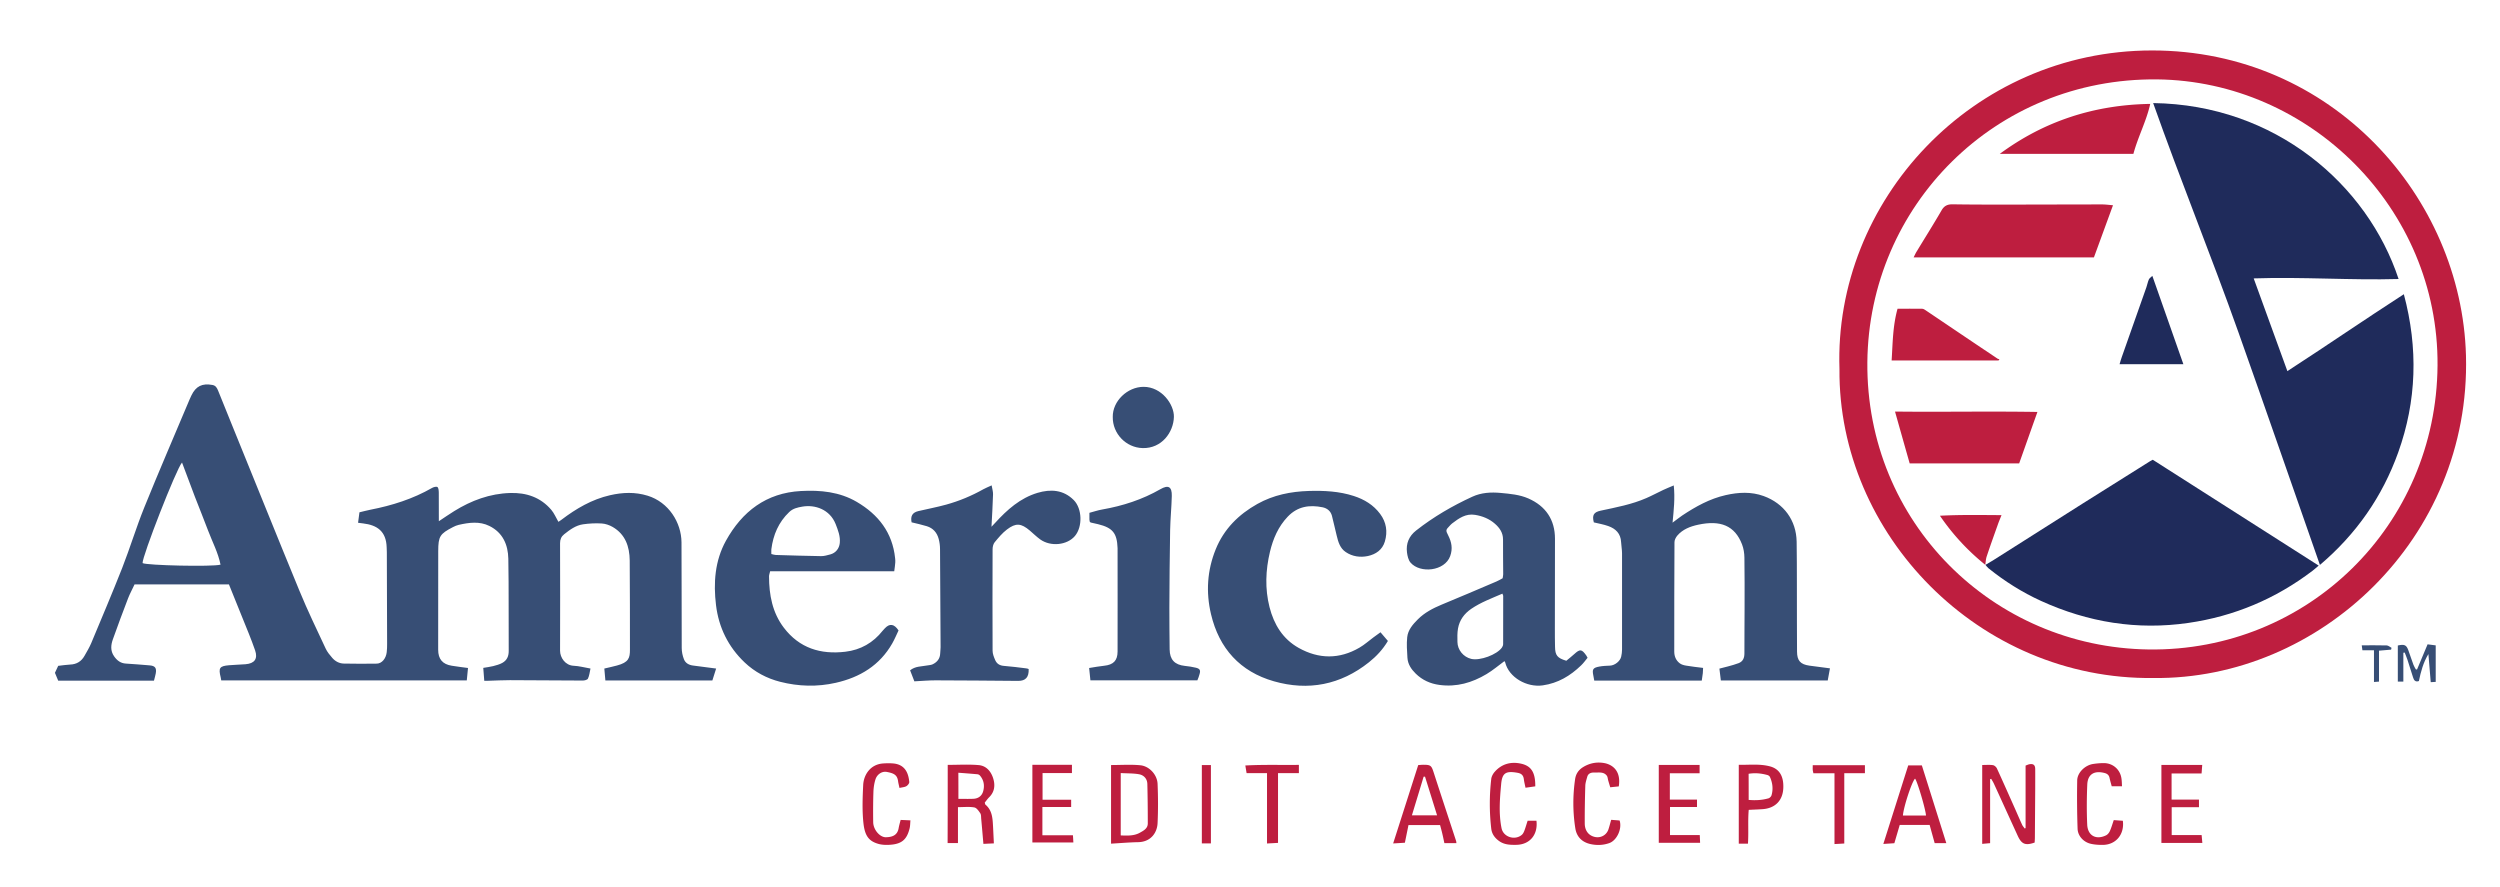
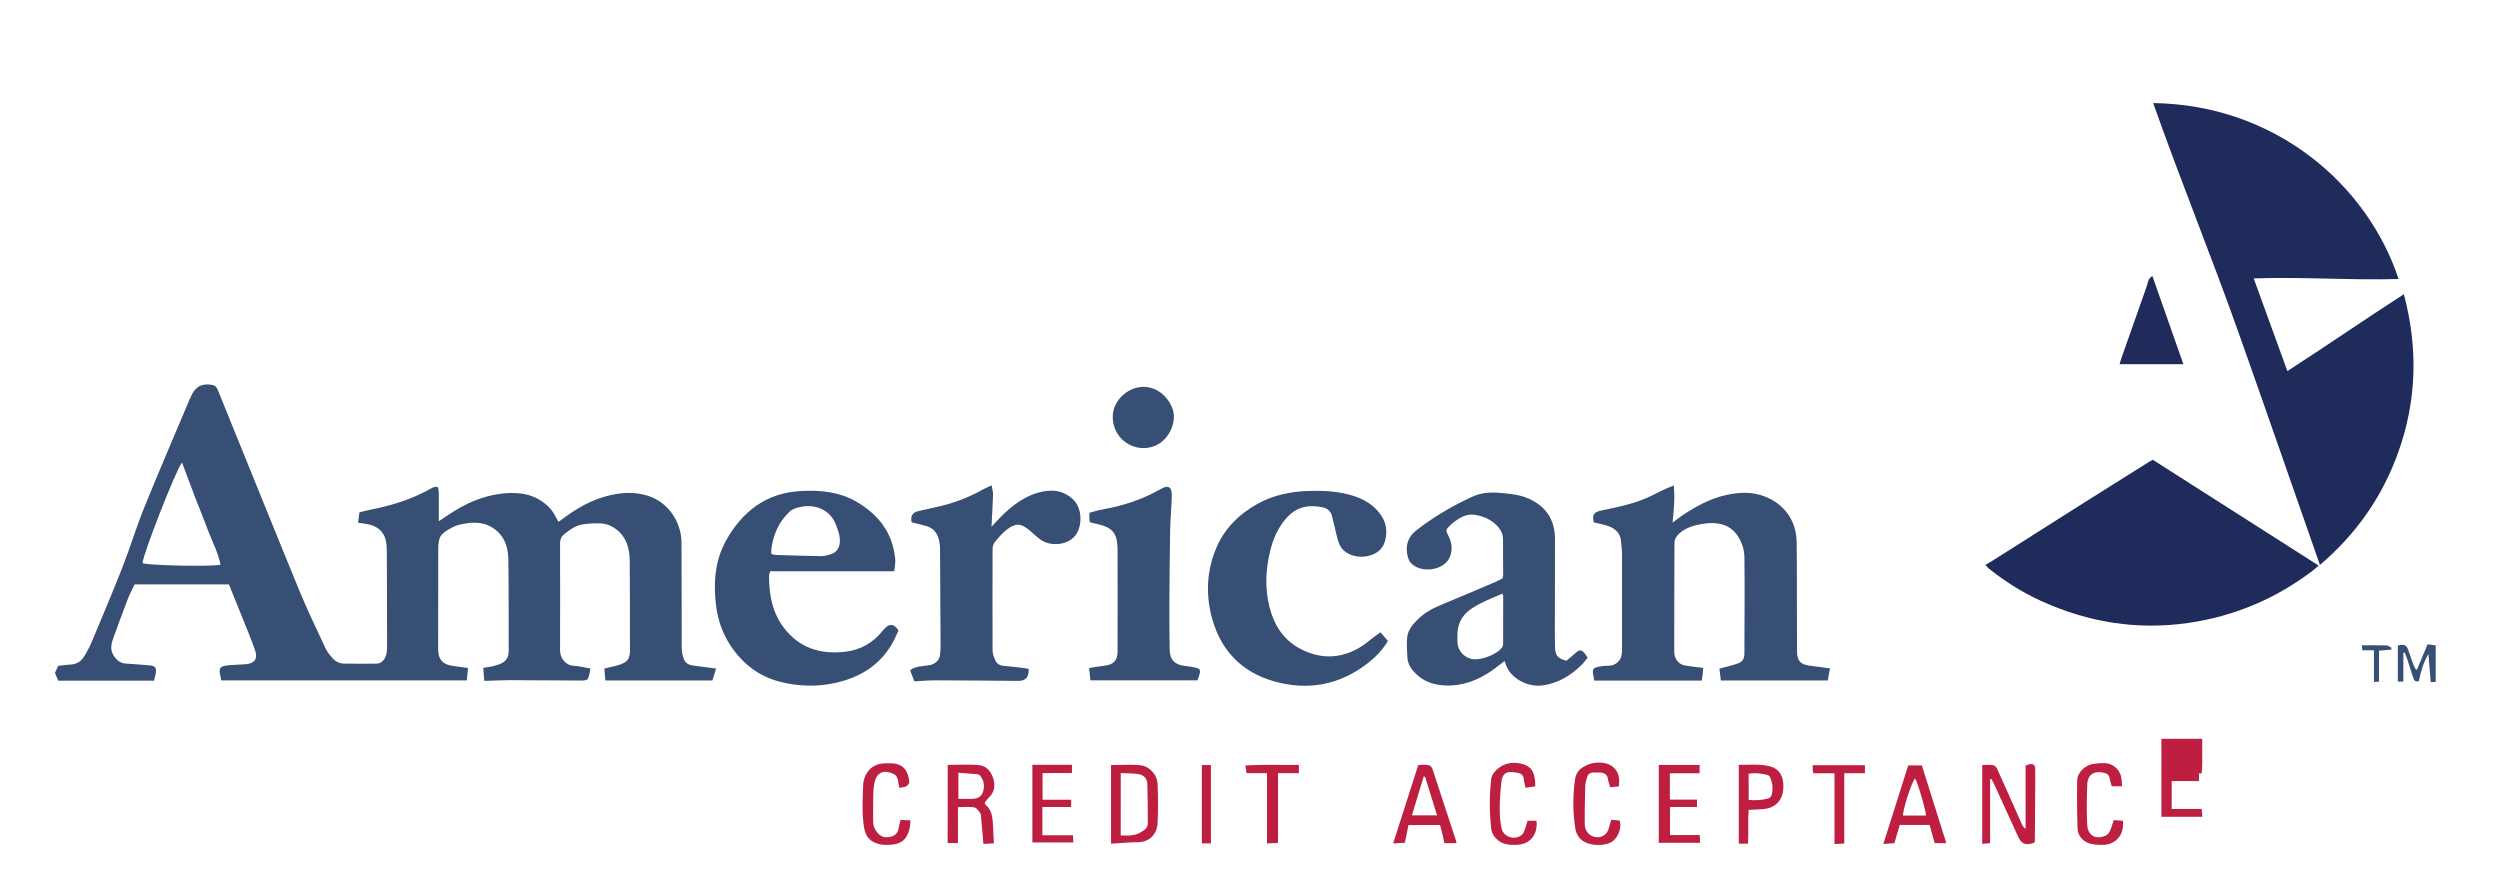
<svg xmlns="http://www.w3.org/2000/svg" version="1.1" id="Шар_1" x="0" y="0" viewBox="0 0 451.87 160.4" style="enable-background:new 0 0 451.87 160.4" xml:space="preserve">
  <style>.st0{fill:#374e75}.st1{fill:#be1e3f}</style>
  <path class="st0" d="M84.59 120.74c-.08.78-.15 1.47-.22 2.24H39.99c-.03-.17-.06-.36-.1-.55-.43-1.72-.21-2.04 1.52-2.19.99-.09 1.98-.1 2.96-.18 1.63-.13 2.27-.97 1.74-2.51-.7-2.03-1.54-4.01-2.34-6-.79-1.97-1.59-3.93-2.39-5.92H24.32c-.41.89-.85 1.68-1.17 2.51-.94 2.45-1.86 4.91-2.74 7.39-.37 1.03-.49 2.09.21 3.09.53.76 1.18 1.27 2.14 1.32 1.41.08 2.82.21 4.23.32 1.04.07 1.35.46 1.16 1.48-.08.41-.2.81-.32 1.29H10.52c-.2-.48-.38-.92-.59-1.42.19-.39.39-.82.59-1.26.75-.08 1.44-.2 2.14-.23 1.19-.04 2.05-.57 2.62-1.59.42-.74.86-1.47 1.19-2.24 1.89-4.53 3.82-9.07 5.62-13.64 1.41-3.6 2.53-7.32 3.98-10.91 2.65-6.55 5.46-13.04 8.2-19.55.1-.24.21-.46.32-.7.81-1.69 1.95-2.25 3.81-1.91.6.11.82.54 1.02 1.02.84 2.07 1.67 4.14 2.51 6.21 4.07 9.99 8.09 20.01 12.2 29.99 1.45 3.53 3.12 6.97 4.73 10.42.29.63.76 1.19 1.22 1.72.54.61 1.26.99 2.09 1 1.98.03 3.96.05 5.94.01.92-.02 1.66-.93 1.79-2.07.05-.48.08-.96.07-1.44-.01-5.54-.03-11.09-.05-16.64 0-.28-.02-.56-.03-.85-.08-2.94-1.74-4.04-4.24-4.34-.27-.03-.54-.07-.93-.12.09-.66.16-1.23.25-1.89.69-.16 1.33-.34 1.99-.47 3.91-.76 7.67-1.95 11.14-3.94.28-.16.8-.29.97-.15.21.17.23.65.24 1 .02 1.71.01 3.43.01 5.17.91-.6 1.83-1.24 2.78-1.83 3.1-1.92 6.45-3.17 10.13-3.27 2.9-.09 5.48.77 7.42 3.05.52.61.83 1.39 1.28 2.16.15-.1.36-.22.55-.37 2.66-2.02 5.5-3.69 8.79-4.44 2.26-.52 4.53-.61 6.79.09 3.8 1.17 6.09 4.85 6.12 8.42.05 6.37 0 12.73.04 19.1 0 .69.15 1.4.4 2.04.27.7.9 1.05 1.67 1.14 1.31.16 2.62.34 4.15.54-.25.78-.45 1.43-.68 2.15h-19.34c-.06-.69-.12-1.38-.19-2.15.83-.2 1.57-.35 2.29-.55 2.1-.56 2.35-1.35 2.34-2.87-.01-5.38.01-10.75-.04-16.13-.03-2.49-.78-4.7-3.08-6.04-.59-.34-1.31-.59-1.98-.63-1.12-.07-2.26-.01-3.38.15-1.32.19-2.39.99-3.41 1.8-.52.41-.74.93-.74 1.61.02 6.48.02 12.96 0 19.44 0 1.24.94 2.66 2.47 2.72.95.04 1.88.3 3.03.5-.15.69-.21 1.3-.46 1.82-.1.22-.61.35-.93.35-4.39-.01-8.77-.06-13.16-.07-1.3 0-2.6.07-3.9.11h-.75c-.06-.79-.11-1.51-.18-2.33.65-.11 1.23-.18 1.79-.32.56-.15 1.15-.3 1.65-.58.83-.46 1.17-1.19 1.16-2.18-.04-5.54.03-11.09-.07-16.64-.05-2.53-.99-4.73-3.42-5.93-1.79-.89-3.69-.62-5.55-.2-.35.08-.7.23-1.03.4-2.37 1.23-2.66 1.66-2.67 4.34-.02 5.94-.02 11.88-.01 17.83 0 1.69.8 2.63 2.45 2.89.97.16 1.92.27 2.94.41zm-44.73-18.68c-.43-2.16-1.47-4.1-2.24-6.14-.77-2.06-1.61-4.1-2.4-6.15-.78-2.04-1.54-4.08-2.32-6.17-1.02 1.1-7.24 17.07-7.13 18.18.77.42 12.62.69 14.09.28zm267.97 18.66c-.02.46-.02.71-.05.96-.05.45-.13.89-.19 1.34h-19.43c-.05-.27-.1-.6-.17-.92-.23-1.13-.08-1.4 1.08-1.62.63-.12 1.29-.14 1.94-.17.85-.03 1.85-.81 2.02-1.64.09-.41.15-.84.15-1.26.01-5.8.01-11.6 0-17.4 0-.68-.14-1.35-.17-2.03-.07-1.54-.98-2.43-2.33-2.9-.84-.3-1.74-.45-2.6-.66-.34-1.3-.03-1.85 1.25-2.12 2.79-.6 5.61-1.12 8.24-2.27 1.04-.45 2.03-.99 3.05-1.47.55-.26 1.11-.48 1.91-.82.24 2.34 0 4.45-.22 6.73.68-.5 1.2-.92 1.74-1.29 2.44-1.62 4.98-3.04 7.87-3.69 2.29-.52 4.6-.65 6.86.17 3.65 1.33 5.9 4.38 5.96 8.26.07 4.89.03 9.79.05 14.68 0 1.73 0 3.45.02 5.18.01 1.63.61 2.3 2.22 2.53 1.2.16 2.39.31 3.73.49-.15.81-.27 1.49-.4 2.19h-19.32c-.09-.69-.17-1.35-.26-2.14.56-.14 1.06-.26 1.56-.4.65-.18 1.3-.35 1.92-.59.78-.3 1.04-.94 1.04-1.76-.01-2.74.03-5.49.03-8.23 0-3.03.02-6.06-.03-9.08-.01-.8-.14-1.65-.43-2.4-1.31-3.39-3.89-4.42-7.93-3.55-1.4.3-2.79.82-3.77 1.97-.27.32-.51.79-.51 1.18-.04 6.59-.04 13.18-.04 19.77 0 .87.31 1.62 1.01 2.14.31.23.75.35 1.14.41.96.17 1.96.27 3.06.41zm-24.72-1.29c.48-.4.97-.78 1.43-1.2 1.04-.95 1.35-.92 2.18.25.06.09.11.2.23.41-.37.45-.72.95-1.16 1.37-1.95 1.89-4.19 3.23-6.94 3.62-2.88.41-6.12-1.43-6.79-4.15-.03-.1-.11-.19-.14-.23-1.09.8-2.09 1.66-3.23 2.34-2.61 1.56-5.42 2.38-8.51 1.96-1.66-.22-3.09-.87-4.29-2.04-.81-.79-1.43-1.71-1.5-2.87-.08-1.24-.17-2.49-.04-3.72.14-1.31 1.01-2.31 1.92-3.22 1.22-1.22 2.72-2 4.3-2.66 3.32-1.37 6.62-2.78 9.92-4.19.39-.16.75-.39 1.11-.58.04-.28.1-.5.1-.73 0-2.09-.05-4.19-.03-6.28 0-1.22-.61-2.09-1.46-2.84-1.02-.9-2.25-1.39-3.59-1.61-1.68-.28-2.93.62-4.15 1.55-.18.14-.33.31-.48.47-.69.7-.69.8-.23 1.69.61 1.2.85 2.39.36 3.74-.98 2.73-5.42 3.19-7.16 1.19-.4-.46-.57-1.22-.65-1.86-.2-1.6.36-2.94 1.65-3.95 3.13-2.46 6.55-4.45 10.16-6.11 1.62-.75 3.38-.85 5.16-.68 1.69.16 3.37.3 4.96.99 3.15 1.38 4.82 3.85 4.82 7.29 0 5.43-.01 10.87-.02 16.3 0 1.08 0 2.15.03 3.23.02 1.55.42 2.04 2.04 2.52zm-11.55-12.13c-1.96.85-3.91 1.57-5.64 2.75-1.27.87-2.12 2.04-2.39 3.55-.14.8-.12 1.63-.1 2.44.02 1.44 1.08 2.71 2.48 3.05 1.58.38 4.66-.75 5.57-2.06.12-.17.21-.41.21-.62.01-2.91.01-5.82.01-8.72 0-.07-.06-.15-.14-.39zm-109.93-4.04H139.2c-.09.39-.2.65-.2.92.01 3.34.6 6.55 2.68 9.28 2.81 3.69 6.64 4.87 11.11 4.34 2.78-.33 5.03-1.62 6.76-3.81.12-.15.26-.3.4-.44.86-.9 1.66-.8 2.46.4-.35.74-.7 1.57-1.14 2.35-2.27 3.97-5.83 6.12-10.18 7.11-3.37.77-6.77.67-10.09-.18-2.39-.61-4.58-1.76-6.41-3.5-2.97-2.83-4.68-6.32-5.17-10.34-.49-4.02-.21-8.04 1.79-11.65 2.93-5.29 7.29-8.66 13.56-8.99 3.52-.19 6.98.14 10.1 1.97 3.89 2.29 6.44 5.53 6.92 10.17.03.25.05.51.03.76-.03.48-.1.95-.19 1.61zm-22.21-3.12c.36.08.58.17.8.17 2.73.08 5.47.17 8.2.21.55.01 1.12-.17 1.66-.31.97-.26 1.61-1.06 1.71-2.06.12-1.23-.32-2.32-.75-3.43-1.06-2.66-3.74-3.54-6.01-3.15-.86.15-1.69.32-2.38.98-1.93 1.84-2.9 4.13-3.23 6.73-.02.26 0 .53 0 .86zm110.1 14.14c.5.59.91 1.07 1.34 1.57-.93 1.56-2.09 2.79-3.42 3.85-5.13 4.09-10.97 5.22-17.19 3.44-6.09-1.74-9.9-5.93-11.36-12.12-.94-3.98-.7-7.92.85-11.74 1.49-3.67 4.13-6.29 7.54-8.2 2.89-1.61 6.02-2.24 9.29-2.34 2.75-.08 5.49.05 8.13.91 1.89.61 3.55 1.61 4.76 3.24 1.12 1.51 1.38 3.2.85 4.99-.45 1.51-1.64 2.31-3.07 2.62-1.37.29-2.79.1-3.99-.71-1.04-.69-1.37-1.83-1.64-2.96-.3-1.2-.56-2.42-.87-3.62-.23-.85-.87-1.35-1.68-1.52-2.37-.48-4.52-.18-6.31 1.7-1.72 1.81-2.64 3.98-3.21 6.35-.79 3.32-.92 6.66-.08 9.99.8 3.14 2.4 5.77 5.28 7.38 3.63 2.03 7.35 2.07 10.98-.05.9-.52 1.68-1.23 2.52-1.85.38-.28.76-.55 1.28-.93zm-63.59 6.65c.06 1.47-.55 2.15-1.91 2.14-4.98-.04-9.95-.09-14.93-.1-1.24 0-2.48.11-3.82.18-.25-.66-.5-1.3-.77-1.99.94-.76 2.02-.68 3.02-.87.35-.07.75-.07 1.06-.22.81-.39 1.33-1.02 1.36-1.98.01-.37.07-.73.07-1.1-.03-5.91-.05-11.82-.1-17.73 0-.62-.08-1.25-.24-1.84-.3-1.14-1.01-1.96-2.15-2.31-.91-.28-1.85-.48-2.75-.7-.23-1.13.15-1.78 1.22-2.03 1.68-.4 3.38-.71 5.03-1.17 2.35-.65 4.59-1.58 6.72-2.78.41-.23.86-.4 1.5-.7.11.65.27 1.15.25 1.64-.06 1.89-.17 3.78-.28 5.84.28-.3.48-.5.67-.71 2.16-2.37 4.52-4.48 7.66-5.42 2.36-.7 4.67-.57 6.54 1.31 1.53 1.54 1.62 4.81.22 6.48-1.4 1.67-4.38 1.99-6.28.63-.66-.48-1.25-1.06-1.87-1.59-1.58-1.34-2.52-1.44-4.15-.2-.84.64-1.54 1.49-2.22 2.31-.26.32-.37.84-.37 1.27-.02 6.11-.03 12.22 0 18.33 0 .57.24 1.15.47 1.69.29.67.83 1 1.6 1.05 1.32.1 2.64.28 3.96.44.19 0 .35.08.49.13zm30.49 2.04h-19.33c-.07-.69-.15-1.4-.23-2.23.95-.15 1.84-.32 2.73-.41 1.64-.17 2.41-.92 2.41-2.57.02-6.2 0-12.39 0-18.59v-.09c-.1-2.72-.88-3.68-3.51-4.33-.44-.11-.88-.2-1.32-.3-.05-.01-.1-.05-.18-.11-.03-.14-.08-.3-.08-.46-.01-.34 0-.67 0-1.19.78-.2 1.54-.47 2.32-.6 3.71-.65 7.24-1.79 10.51-3.67 1.43-.82 2.1-.47 2.06 1.23-.05 2.06-.26 4.12-.3 6.18-.08 4.67-.12 9.33-.14 14-.01 2.52.03 5.03.05 7.55.02 1.85.92 2.79 2.75 2.98.67.07 1.35.17 2 .33.73.18.87.47.65 1.18-.08.36-.23.69-.39 1.1zm-15.29-47.6c-.05-2.87 2.65-5.44 5.56-5.45 3.31-.01 5.55 3.23 5.49 5.44-.07 2.78-2.21 5.73-5.66 5.63-2.99-.08-5.43-2.6-5.39-5.62z" />
-   <path class="st1" d="M359.71 140.83v11.57c-.49.04-.92.08-1.43.13v-14.26c.72 0 1.34-.06 1.94.03.27.04.6.34.72.6 1.1 2.39 2.16 4.79 3.23 7.19.45 1.01.88 2.02 1.34 3.02.11.23.3.42.45.64.05-.02.11-.05.16-.07v-11.3c.26-.1.49-.21.72-.25.69-.11 1.01.15 1.02.86.01 1.19 0 2.38 0 3.57l-.06 8.83c0 .31-.03.62-.04.9-1.67.59-2.37.3-3.07-1.24-1.44-3.14-2.86-6.27-4.3-9.41-.14-.3-.32-.58-.48-.86-.06.01-.13.03-.2.05zm-188.41-2.58c1.93 0 3.78-.12 5.59.04 1.39.12 2.25 1.15 2.64 2.44.37 1.23.24 2.4-.74 3.37-.31.31-.56.68-.8.97.07.2.07.31.12.36 1.25 1.05 1.3 2.5 1.38 3.94.05.99.1 1.97.15 3.07-.61.03-1.21.05-1.89.09-.14-1.58-.26-3.06-.4-4.55-.03-.34 0-.74-.17-.99-.28-.42-.66-.98-1.08-1.05-.92-.16-1.89-.05-2.95-.05v6.49h-1.87c.02-4.72.02-9.37.02-14.13zm1.93 6.14c.97 0 1.84.03 2.7-.01.91-.04 1.56-.53 1.79-1.41.26-1 .11-1.95-.58-2.77a.76.76 0 0 0-.43-.25c-1.13-.1-2.27-.19-3.49-.28.01 1.7.01 3.18.01 4.72zm27.59 8.1v-14.21c1.81 0 3.57-.13 5.29.04 1.64.16 3.05 1.72 3.12 3.35.1 2.37.11 4.74 0 7.11-.07 1.63-1.12 3.38-3.49 3.44-1.6.03-3.2.17-4.92.27zm1.75-12.76V151c1.25.05 2.44.1 3.5-.51.64-.36 1.4-.75 1.39-1.67 0-2.37-.02-4.74-.08-7.12-.02-.92-.62-1.59-1.48-1.75-1.02-.19-2.1-.15-3.33-.22zm147.12 12.67c-.3-1.08-.6-2.16-.91-3.29h-5.41c-.32 1.1-.63 2.14-.97 3.3-.59.04-1.19.08-1.99.13l4.5-14.2h2.46c1.48 4.7 2.93 9.32 4.42 14.05-.77.01-1.4.01-2.1.01zm-5.74-5h4.17c-.09-1.23-1.62-6.33-1.98-6.66-.56.51-2.08 5.11-2.19 6.66zm-82.88 5c-.13-.6-.24-1.15-.37-1.69-.12-.52-.26-1.03-.41-1.58h-5.71l-.65 3.19c-.73.05-1.42.09-2.12.13l4.53-14.16c.42-.03.65-.06.87-.06 1.4 0 1.52.12 1.95 1.47 1.33 4.11 2.69 8.21 4.03 12.31.03.1.03.21.06.39h-2.18zm-5.87-5.03h4.55c-.75-2.41-1.46-4.7-2.18-6.99h-.25c-.7 2.33-1.41 4.64-2.12 6.99zm37.39-5.23c-.5.05-.99.1-1.54.16-.14-.45-.25-.82-.36-1.2-.09-.3-.09-.65-.26-.89-.56-.75-1.43-.55-2.19-.58-.57-.02-1.16.1-1.35.78-.15.54-.34 1.1-.35 1.64-.07 2.26-.11 4.52-.1 6.78.01 1.29.67 2.14 1.72 2.42 1.1.3 2.2-.27 2.56-1.34.18-.53.31-1.08.5-1.73.51.04 1.03.08 1.52.12.49 1.49-.49 3.59-1.85 4.08-1.15.41-2.34.44-3.51.16-1.48-.36-2.42-1.33-2.65-2.86-.46-2.95-.46-5.92-.03-8.87.14-.94.62-1.66 1.46-2.17 1.25-.76 2.61-.98 4-.68 1.54.37 2.84 1.6 2.43 4.18zm23.35 10.35h-1.66v-14.25c1.9.03 3.79-.21 5.64.28 1.7.45 2.49 1.78 2.41 3.89-.08 2.25-1.44 3.67-3.71 3.84-.79.06-1.58.08-2.54.13-.18 1.99 0 4.01-.14 6.11zm.13-7.91c1.2.11 2.4.05 3.57-.28.23-.06.5-.34.56-.56.33-1.12.19-2.23-.28-3.29-.07-.16-.27-.31-.44-.36-1.09-.3-2.19-.43-3.42-.23.01 1.58.01 3.11.01 4.72zm-153.49-2.16c-.11-.51-.21-.88-.26-1.26-.16-1.12-.8-1.41-2.06-1.64-.84-.15-1.73.43-2.02 1.35-.23.72-.34 1.49-.37 2.24-.06 1.84-.07 3.68-.04 5.51.02 1.35 1.21 2.74 2.31 2.71 1.07-.03 2.06-.3 2.29-1.65.08-.47.22-.93.36-1.48.55.02 1.08.05 1.77.08-.05.55-.04 1.01-.15 1.45-.49 1.98-1.38 2.78-3.39 2.95-.72.06-1.49.05-2.18-.13-1.83-.5-2.53-1.5-2.78-3.81-.24-2.26-.15-4.58-.04-6.86.09-1.8 1.27-3.75 3.64-3.89.59-.04 1.19-.05 1.78 0 2.14.19 2.76 1.73 2.91 3.35.02.24-.27.6-.51.75-.32.19-.75.21-1.26.33zm220.97-.3h-1.86c-.14-.52-.29-1.02-.4-1.54-.11-.5-.43-.75-.92-.87-1.86-.47-3.03.24-3.1 2.12-.1 2.4-.12 4.81-.01 7.21.09 2 1.59 2.82 3.39 1.95.3-.14.56-.46.7-.77.28-.61.46-1.27.71-1.99.56.04 1.11.09 1.64.12.32 2.44-1.24 4.32-3.57 4.36-.73.01-1.48-.03-2.19-.19-1.31-.28-2.38-1.4-2.42-2.73-.1-2.91-.12-5.83-.07-8.74.03-1.4 1.41-2.73 2.85-2.96.64-.1 1.3-.16 1.94-.16 1.69-.01 3.03 1.2 3.22 2.87.06.42.06.82.09 1.32zm-83.73 10.21v-14.07h7.38v1.5h-5.38v4.77h4.91v1.33h-4.88v5.08h5.38c.02.48.04.89.06 1.39h-7.47zm98.23-14.07c-.05.58-.07.99-.12 1.54h-5.42v4.72h4.95v1.38h-4.93v5.03h5.41c.05.5.08.9.13 1.43h-7.4v-14.1h7.38zm-120.55 3.87c-.57.08-1.11.16-1.77.25-.11-.58-.24-1.04-.29-1.49-.08-.71-.4-1.08-1.15-1.21-2.09-.37-2.78-.01-2.96 2.07-.24 2.64-.46 5.3.07 7.94.32 1.61 2.42 2.27 3.67 1.2.2-.17.34-.45.44-.7.23-.6.4-1.22.61-1.85h1.59c.3 2.53-1.2 4.31-3.61 4.36-1.11.02-2.2 0-3.16-.7-.77-.56-1.29-1.27-1.4-2.23a39 39 0 0 1 0-8.97c.05-.46.33-.97.65-1.32 1.21-1.37 2.82-1.82 4.54-1.49 2.02.38 2.79 1.56 2.77 4.14zm-90.9-3.89h7.15v1.49h-5.31v4.82h5.17v1.31h-5.2v5.11h5.52c.03.4.05.8.08 1.31h-7.41v-14.04zm42.41 1.5h-3.69c-.08-.46-.14-.84-.23-1.38 3.27-.18 6.44-.07 9.68-.11v1.49H231v12.61c-.7.04-1.3.07-1.99.11v-12.72zm98.76.03c-.06-.29-.11-.45-.12-.61-.02-.25 0-.5 0-.85h9.43v1.44h-3.73v12.71c-.65.04-1.14.07-1.77.1v-12.79h-3.81zm-110.54-1.49h1.64v14.16h-1.64v-14.16z" />
+   <path class="st1" d="M359.71 140.83v11.57c-.49.04-.92.08-1.43.13v-14.26c.72 0 1.34-.06 1.94.03.27.04.6.34.72.6 1.1 2.39 2.16 4.79 3.23 7.19.45 1.01.88 2.02 1.34 3.02.11.23.3.42.45.64.05-.02.11-.05.16-.07v-11.3c.26-.1.49-.21.72-.25.69-.11 1.01.15 1.02.86.01 1.19 0 2.38 0 3.57l-.06 8.83c0 .31-.03.62-.04.9-1.67.59-2.37.3-3.07-1.24-1.44-3.14-2.86-6.27-4.3-9.41-.14-.3-.32-.58-.48-.86-.06.01-.13.03-.2.05zm-188.41-2.58c1.93 0 3.78-.12 5.59.04 1.39.12 2.25 1.15 2.64 2.44.37 1.23.24 2.4-.74 3.37-.31.31-.56.68-.8.97.07.2.07.31.12.36 1.25 1.05 1.3 2.5 1.38 3.94.05.99.1 1.97.15 3.07-.61.03-1.21.05-1.89.09-.14-1.58-.26-3.06-.4-4.55-.03-.34 0-.74-.17-.99-.28-.42-.66-.98-1.08-1.05-.92-.16-1.89-.05-2.95-.05v6.49h-1.87c.02-4.72.02-9.37.02-14.13zm1.93 6.14c.97 0 1.84.03 2.7-.01.91-.04 1.56-.53 1.79-1.41.26-1 .11-1.95-.58-2.77a.76.76 0 0 0-.43-.25c-1.13-.1-2.27-.19-3.49-.28.01 1.7.01 3.18.01 4.72zm27.59 8.1v-14.21c1.81 0 3.57-.13 5.29.04 1.64.16 3.05 1.72 3.12 3.35.1 2.37.11 4.74 0 7.11-.07 1.63-1.12 3.38-3.49 3.44-1.6.03-3.2.17-4.92.27zm1.75-12.76V151c1.25.05 2.44.1 3.5-.51.64-.36 1.4-.75 1.39-1.67 0-2.37-.02-4.74-.08-7.12-.02-.92-.62-1.59-1.48-1.75-1.02-.19-2.1-.15-3.33-.22zm147.12 12.67c-.3-1.08-.6-2.16-.91-3.29h-5.41c-.32 1.1-.63 2.14-.97 3.3-.59.04-1.19.08-1.99.13l4.5-14.2h2.46c1.48 4.7 2.93 9.32 4.42 14.05-.77.01-1.4.01-2.1.01zm-5.74-5h4.17c-.09-1.23-1.62-6.33-1.98-6.66-.56.51-2.08 5.11-2.19 6.66zm-82.88 5c-.13-.6-.24-1.15-.37-1.69-.12-.52-.26-1.03-.41-1.58h-5.71l-.65 3.19c-.73.05-1.42.09-2.12.13l4.53-14.16c.42-.03.65-.06.87-.06 1.4 0 1.52.12 1.95 1.47 1.33 4.11 2.69 8.21 4.03 12.31.03.1.03.21.06.39h-2.18zm-5.87-5.03h4.55c-.75-2.41-1.46-4.7-2.18-6.99h-.25c-.7 2.33-1.41 4.64-2.12 6.99zm37.39-5.23c-.5.05-.99.1-1.54.16-.14-.45-.25-.82-.36-1.2-.09-.3-.09-.65-.26-.89-.56-.75-1.43-.55-2.19-.58-.57-.02-1.16.1-1.35.78-.15.54-.34 1.1-.35 1.64-.07 2.26-.11 4.52-.1 6.78.01 1.29.67 2.14 1.72 2.42 1.1.3 2.2-.27 2.56-1.34.18-.53.31-1.08.5-1.73.51.04 1.03.08 1.52.12.49 1.49-.49 3.59-1.85 4.08-1.15.41-2.34.44-3.51.16-1.48-.36-2.42-1.33-2.65-2.86-.46-2.95-.46-5.92-.03-8.87.14-.94.62-1.66 1.46-2.17 1.25-.76 2.61-.98 4-.68 1.54.37 2.84 1.6 2.43 4.18zm23.35 10.35h-1.66v-14.25c1.9.03 3.79-.21 5.64.28 1.7.45 2.49 1.78 2.41 3.89-.08 2.25-1.44 3.67-3.71 3.84-.79.06-1.58.08-2.54.13-.18 1.99 0 4.01-.14 6.11zm.13-7.91c1.2.11 2.4.05 3.57-.28.23-.06.5-.34.56-.56.33-1.12.19-2.23-.28-3.29-.07-.16-.27-.31-.44-.36-1.09-.3-2.19-.43-3.42-.23.01 1.58.01 3.11.01 4.72zm-153.49-2.16c-.11-.51-.21-.88-.26-1.26-.16-1.12-.8-1.41-2.06-1.64-.84-.15-1.73.43-2.02 1.35-.23.72-.34 1.49-.37 2.24-.06 1.84-.07 3.68-.04 5.51.02 1.35 1.21 2.74 2.31 2.71 1.07-.03 2.06-.3 2.29-1.65.08-.47.22-.93.36-1.48.55.02 1.08.05 1.77.08-.05.55-.04 1.01-.15 1.45-.49 1.98-1.38 2.78-3.39 2.95-.72.06-1.49.05-2.18-.13-1.83-.5-2.53-1.5-2.78-3.81-.24-2.26-.15-4.58-.04-6.86.09-1.8 1.27-3.75 3.64-3.89.59-.04 1.19-.05 1.78 0 2.14.19 2.76 1.73 2.91 3.35.02.24-.27.6-.51.75-.32.19-.75.21-1.26.33zm220.97-.3h-1.86c-.14-.52-.29-1.02-.4-1.54-.11-.5-.43-.75-.92-.87-1.86-.47-3.03.24-3.1 2.12-.1 2.4-.12 4.81-.01 7.21.09 2 1.59 2.82 3.39 1.95.3-.14.56-.46.7-.77.28-.61.46-1.27.71-1.99.56.04 1.11.09 1.64.12.32 2.44-1.24 4.32-3.57 4.36-.73.01-1.48-.03-2.19-.19-1.31-.28-2.38-1.4-2.42-2.73-.1-2.91-.12-5.83-.07-8.74.03-1.4 1.41-2.73 2.85-2.96.64-.1 1.3-.16 1.94-.16 1.69-.01 3.03 1.2 3.22 2.87.06.42.06.82.09 1.32zm-83.73 10.21v-14.07h7.38v1.5h-5.38v4.77h4.91v1.33h-4.88v5.08h5.38c.02.48.04.89.06 1.39h-7.47zm98.23-14.07c-.05.58-.07.99-.12 1.54h-5.42h4.95v1.38h-4.93v5.03h5.41c.05.5.08.9.13 1.43h-7.4v-14.1h7.38zm-120.55 3.87c-.57.08-1.11.16-1.77.25-.11-.58-.24-1.04-.29-1.49-.08-.71-.4-1.08-1.15-1.21-2.09-.37-2.78-.01-2.96 2.07-.24 2.64-.46 5.3.07 7.94.32 1.61 2.42 2.27 3.67 1.2.2-.17.34-.45.44-.7.23-.6.4-1.22.61-1.85h1.59c.3 2.53-1.2 4.31-3.61 4.36-1.11.02-2.2 0-3.16-.7-.77-.56-1.29-1.27-1.4-2.23a39 39 0 0 1 0-8.97c.05-.46.33-.97.65-1.32 1.21-1.37 2.82-1.82 4.54-1.49 2.02.38 2.79 1.56 2.77 4.14zm-90.9-3.89h7.15v1.49h-5.31v4.82h5.17v1.31h-5.2v5.11h5.52c.03.4.05.8.08 1.31h-7.41v-14.04zm42.41 1.5h-3.69c-.08-.46-.14-.84-.23-1.38 3.27-.18 6.44-.07 9.68-.11v1.49H231v12.61c-.7.04-1.3.07-1.99.11v-12.72zm98.76.03c-.06-.29-.11-.45-.12-.61-.02-.25 0-.5 0-.85h9.43v1.44h-3.73v12.71c-.65.04-1.14.07-1.77.1v-12.79h-3.81zm-110.54-1.49h1.64v14.16h-1.64v-14.16z" />
  <path class="st0" d="M438.78 116.46c.58.07 1.04.13 1.47.19v6.6c-.3.02-.55.03-.9.05-.15-1.72-.28-3.4-.42-5.08-.92 1.5-1.37 3.19-1.72 4.88-.69.23-.91-.2-1.06-.68-.34-1.05-.65-2.1-1-3.15-.15-.45-.34-.88-.5-1.32l-.25.03v5.22h-1v-6.53c1.2-.26 1.55-.1 1.9.86.32.87.6 1.76.93 2.64.1.28.28.54.42.81.07.01.15.03.22.04.61-1.49 1.23-2.97 1.91-4.56zm-9.69 1.07H427c-.04-.28-.07-.52-.12-.89 1.55 0 3.03-.02 4.51.02.3.01.58.28.87.43-.02.11-.05.22-.07.33l-2.19.19v5.59c-.33.03-.55.04-.91.07v-5.74z" />
  <path d="M389.18 18.63c22.1.3 38.73 14.76 44.36 31.8-8.7.25-17.38-.41-26.19-.11 2.05 5.65 4.06 11.16 6.09 16.76 7.06-4.58 13.96-9.32 21.05-13.9 2.61 9.77 2.32 19.28-1.02 28.6-2.86 7.97-7.55 14.73-14.15 20.33-4.93-14.08-9.76-28.05-14.7-41.97-4.93-13.89-10.5-27.55-15.44-41.51zm-30.35 83.49c.5-.3 1.01-.59 1.51-.9 5.33-3.38 10.65-6.76 15.98-10.13 4.09-2.58 8.19-5.15 12.29-7.72.12-.07.25-.13.5-.27 9.93 6.33 19.91 12.7 29.99 19.13-.48.4-.79.69-1.12.94-6.67 5.07-14.15 8.22-22.43 9.42-9.28 1.35-18.16-.11-26.65-3.98-3.4-1.55-6.57-3.55-9.49-5.9-.21-.17-.37-.41-.55-.62l-.03.03zm30.2-52.26c1.92 5.47 3.74 10.65 5.61 15.97h-11.53c.14-.47.25-.89.4-1.3 1.48-4.21 2.97-8.42 4.45-12.62.16-.45.24-.94.43-1.37.08-.23.34-.38.64-.68z" style="fill:#1f2b5b" />
-   <path class="st1" d="M389.24 122.55c-31.61.38-57.02-26.03-56.76-55.84-1.03-30.41 24.02-57.57 56.48-57.59 32.55-.02 55.97 26.53 56.76 55.14.9 33.13-26.53 58.62-56.48 58.29zm.66-108.2c-29.26-.3-52.12 22.81-52.38 51.12-.26 28.97 22.71 51.53 50.83 51.92 28.78.4 52.02-22.45 52.23-51.33.21-28.42-23.14-51.4-50.68-51.71z" />
-   <path class="st1" d="M381.92 37.1c-1.19 3.25-2.31 6.32-3.45 9.43h-32.59c.21-.42.35-.74.54-1.05 1.51-2.49 3.06-4.95 4.52-7.47.5-.87 1.14-1.1 2.07-1.08 3.05.05 6.11.05 9.17.05 5.97 0 11.94-.03 17.9-.03.55.01 1.11.09 1.84.15zm-39.4 37.29c8.67.1 17.15-.08 25.74.07-1.15 3.23-2.21 6.23-3.3 9.3h-19.79c-.87-3.06-1.74-6.14-2.65-9.37zm18.94-46.58c8.06-5.95 17.09-8.86 27.19-9.03-.69 3.13-2.21 5.92-3.04 9.03h-24.15zm-.22 37.34h-19.33c.2-3.09.19-6.18 1.07-9.35 1.47 0 2.96-.01 4.46.01.2 0 .43.15.61.27 2.65 1.78 5.29 3.57 7.94 5.35 1.69 1.14 3.38 2.27 5.07 3.4.1.06.22.07.34.1-.06.07-.11.15-.16.22zm-2.39 36.95a40.831 40.831 0 0 1-8.21-8.88c3.68-.2 7.34-.13 11.13-.11-.27.68-.5 1.22-.69 1.77-.67 1.89-1.35 3.77-1.98 5.67-.17.5-.19 1.05-.27 1.58l.02-.03z" />
</svg>